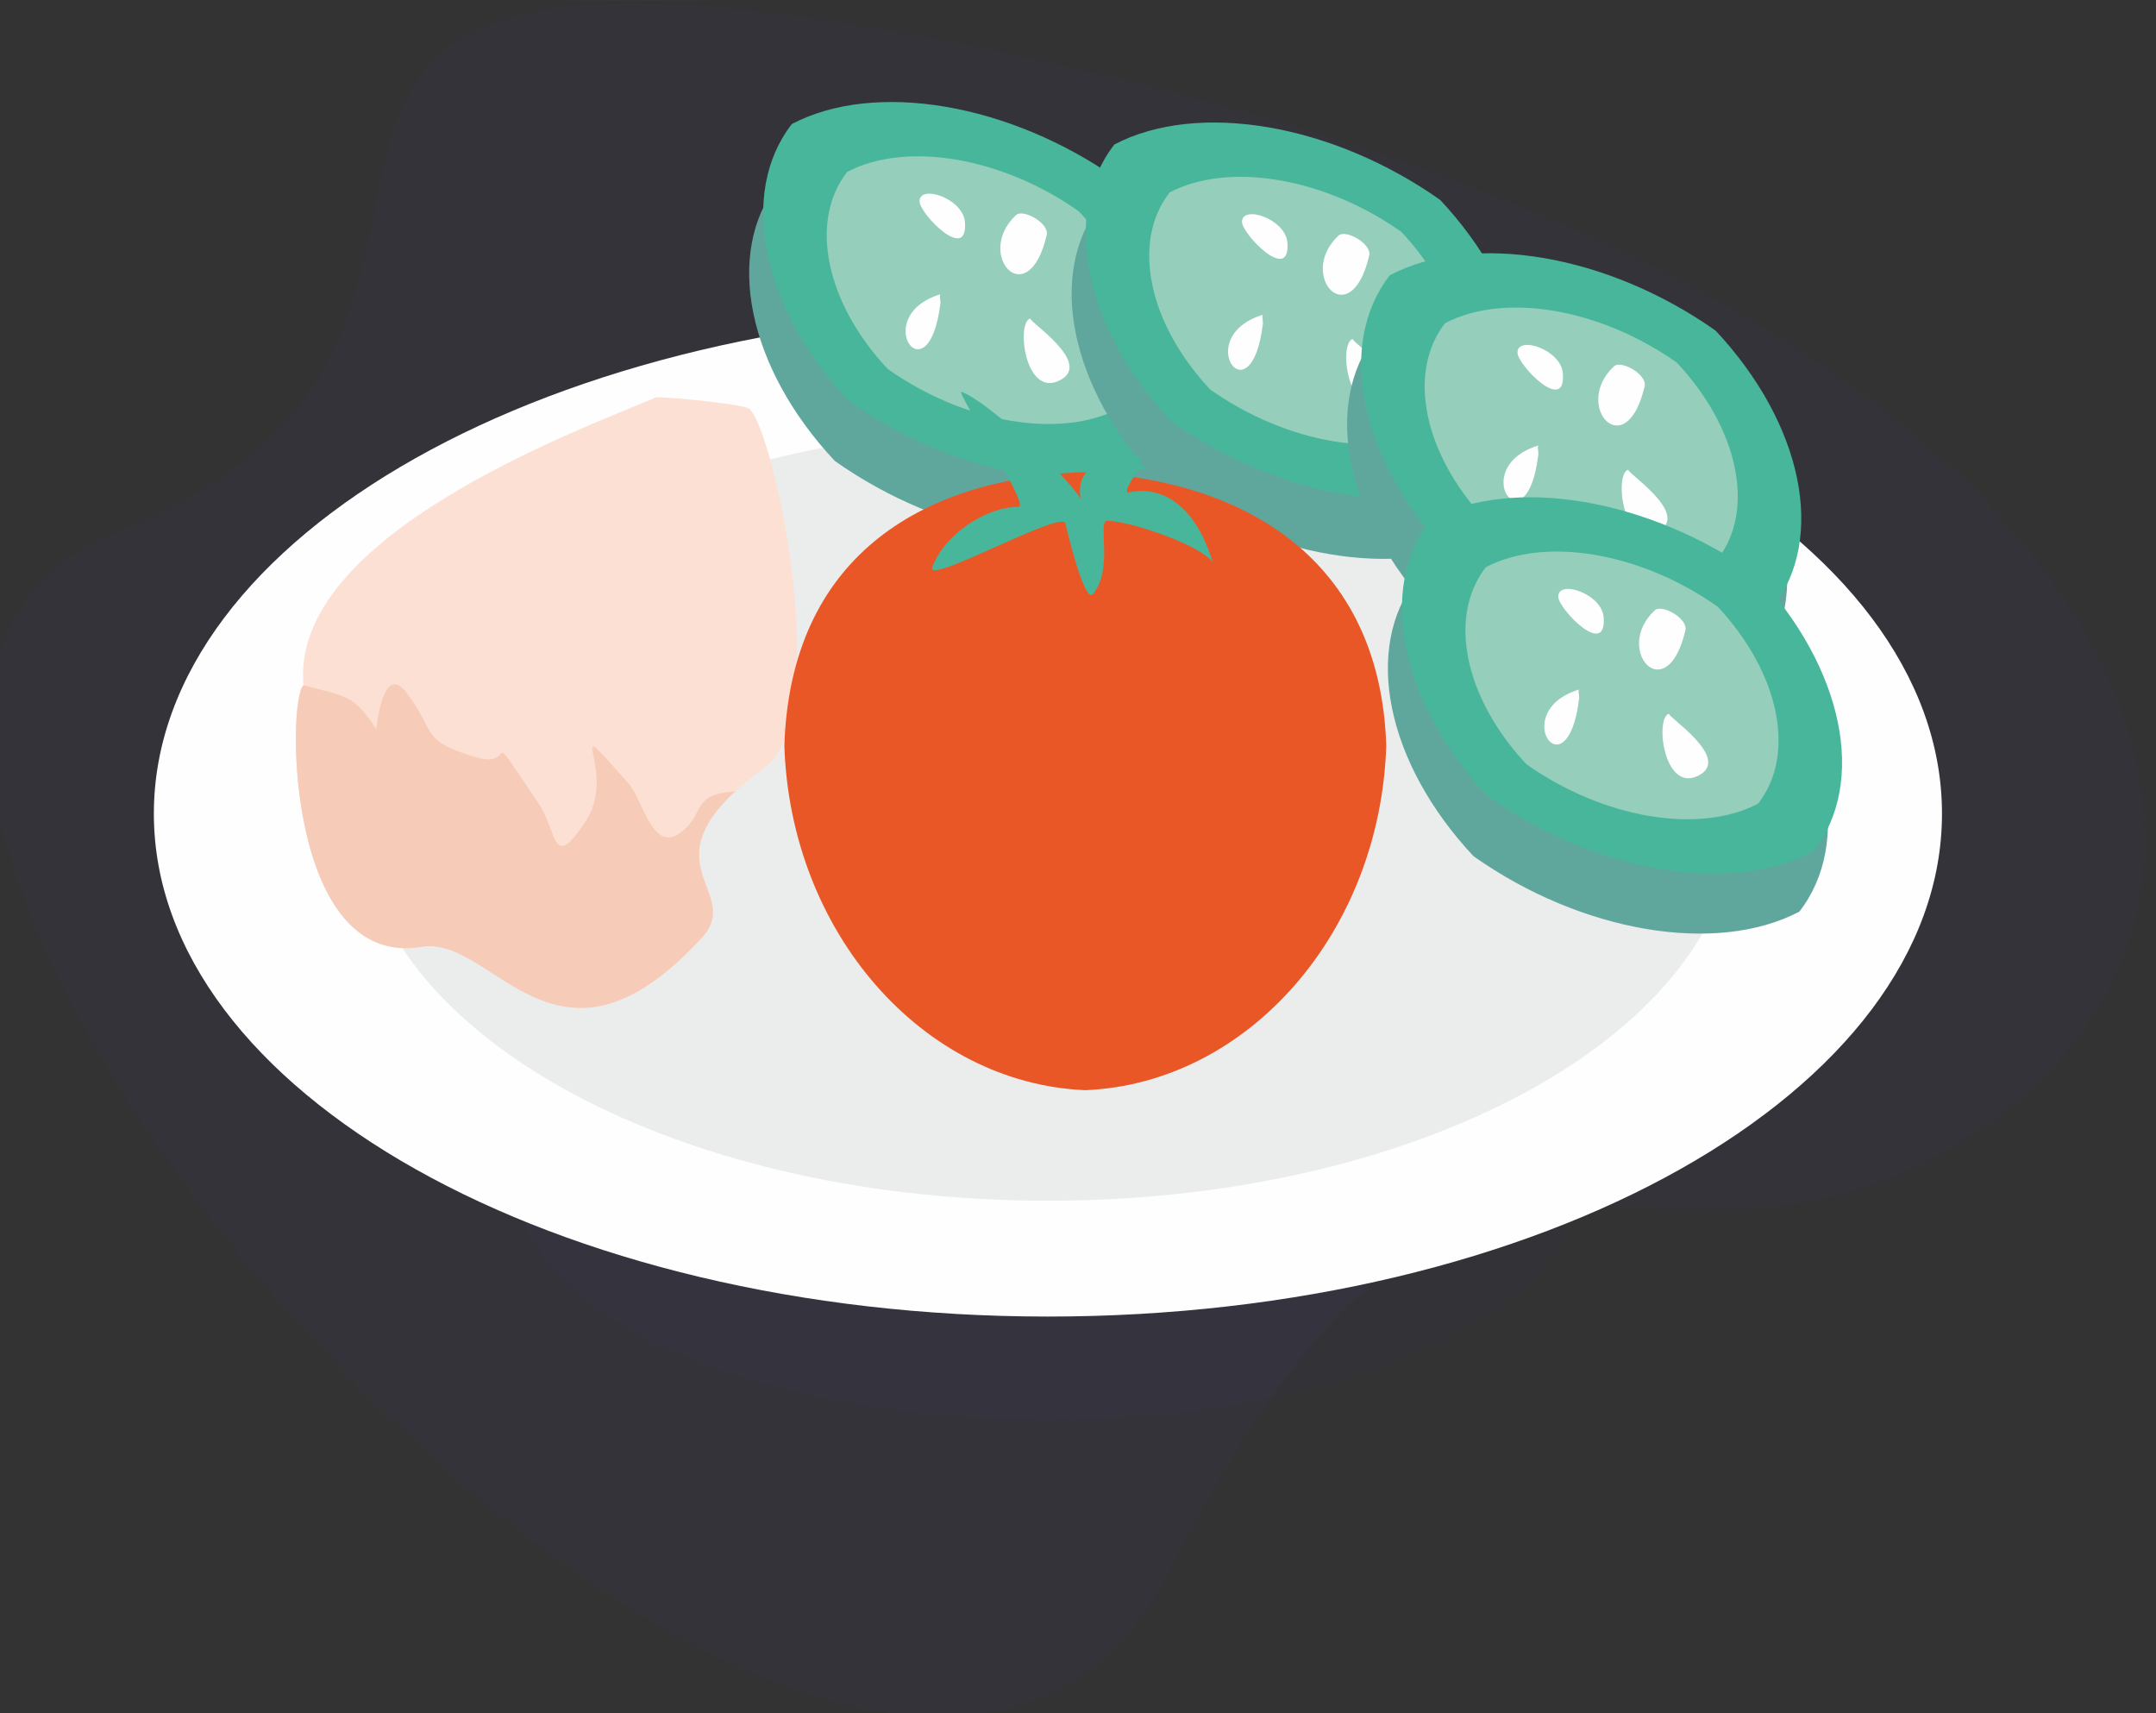
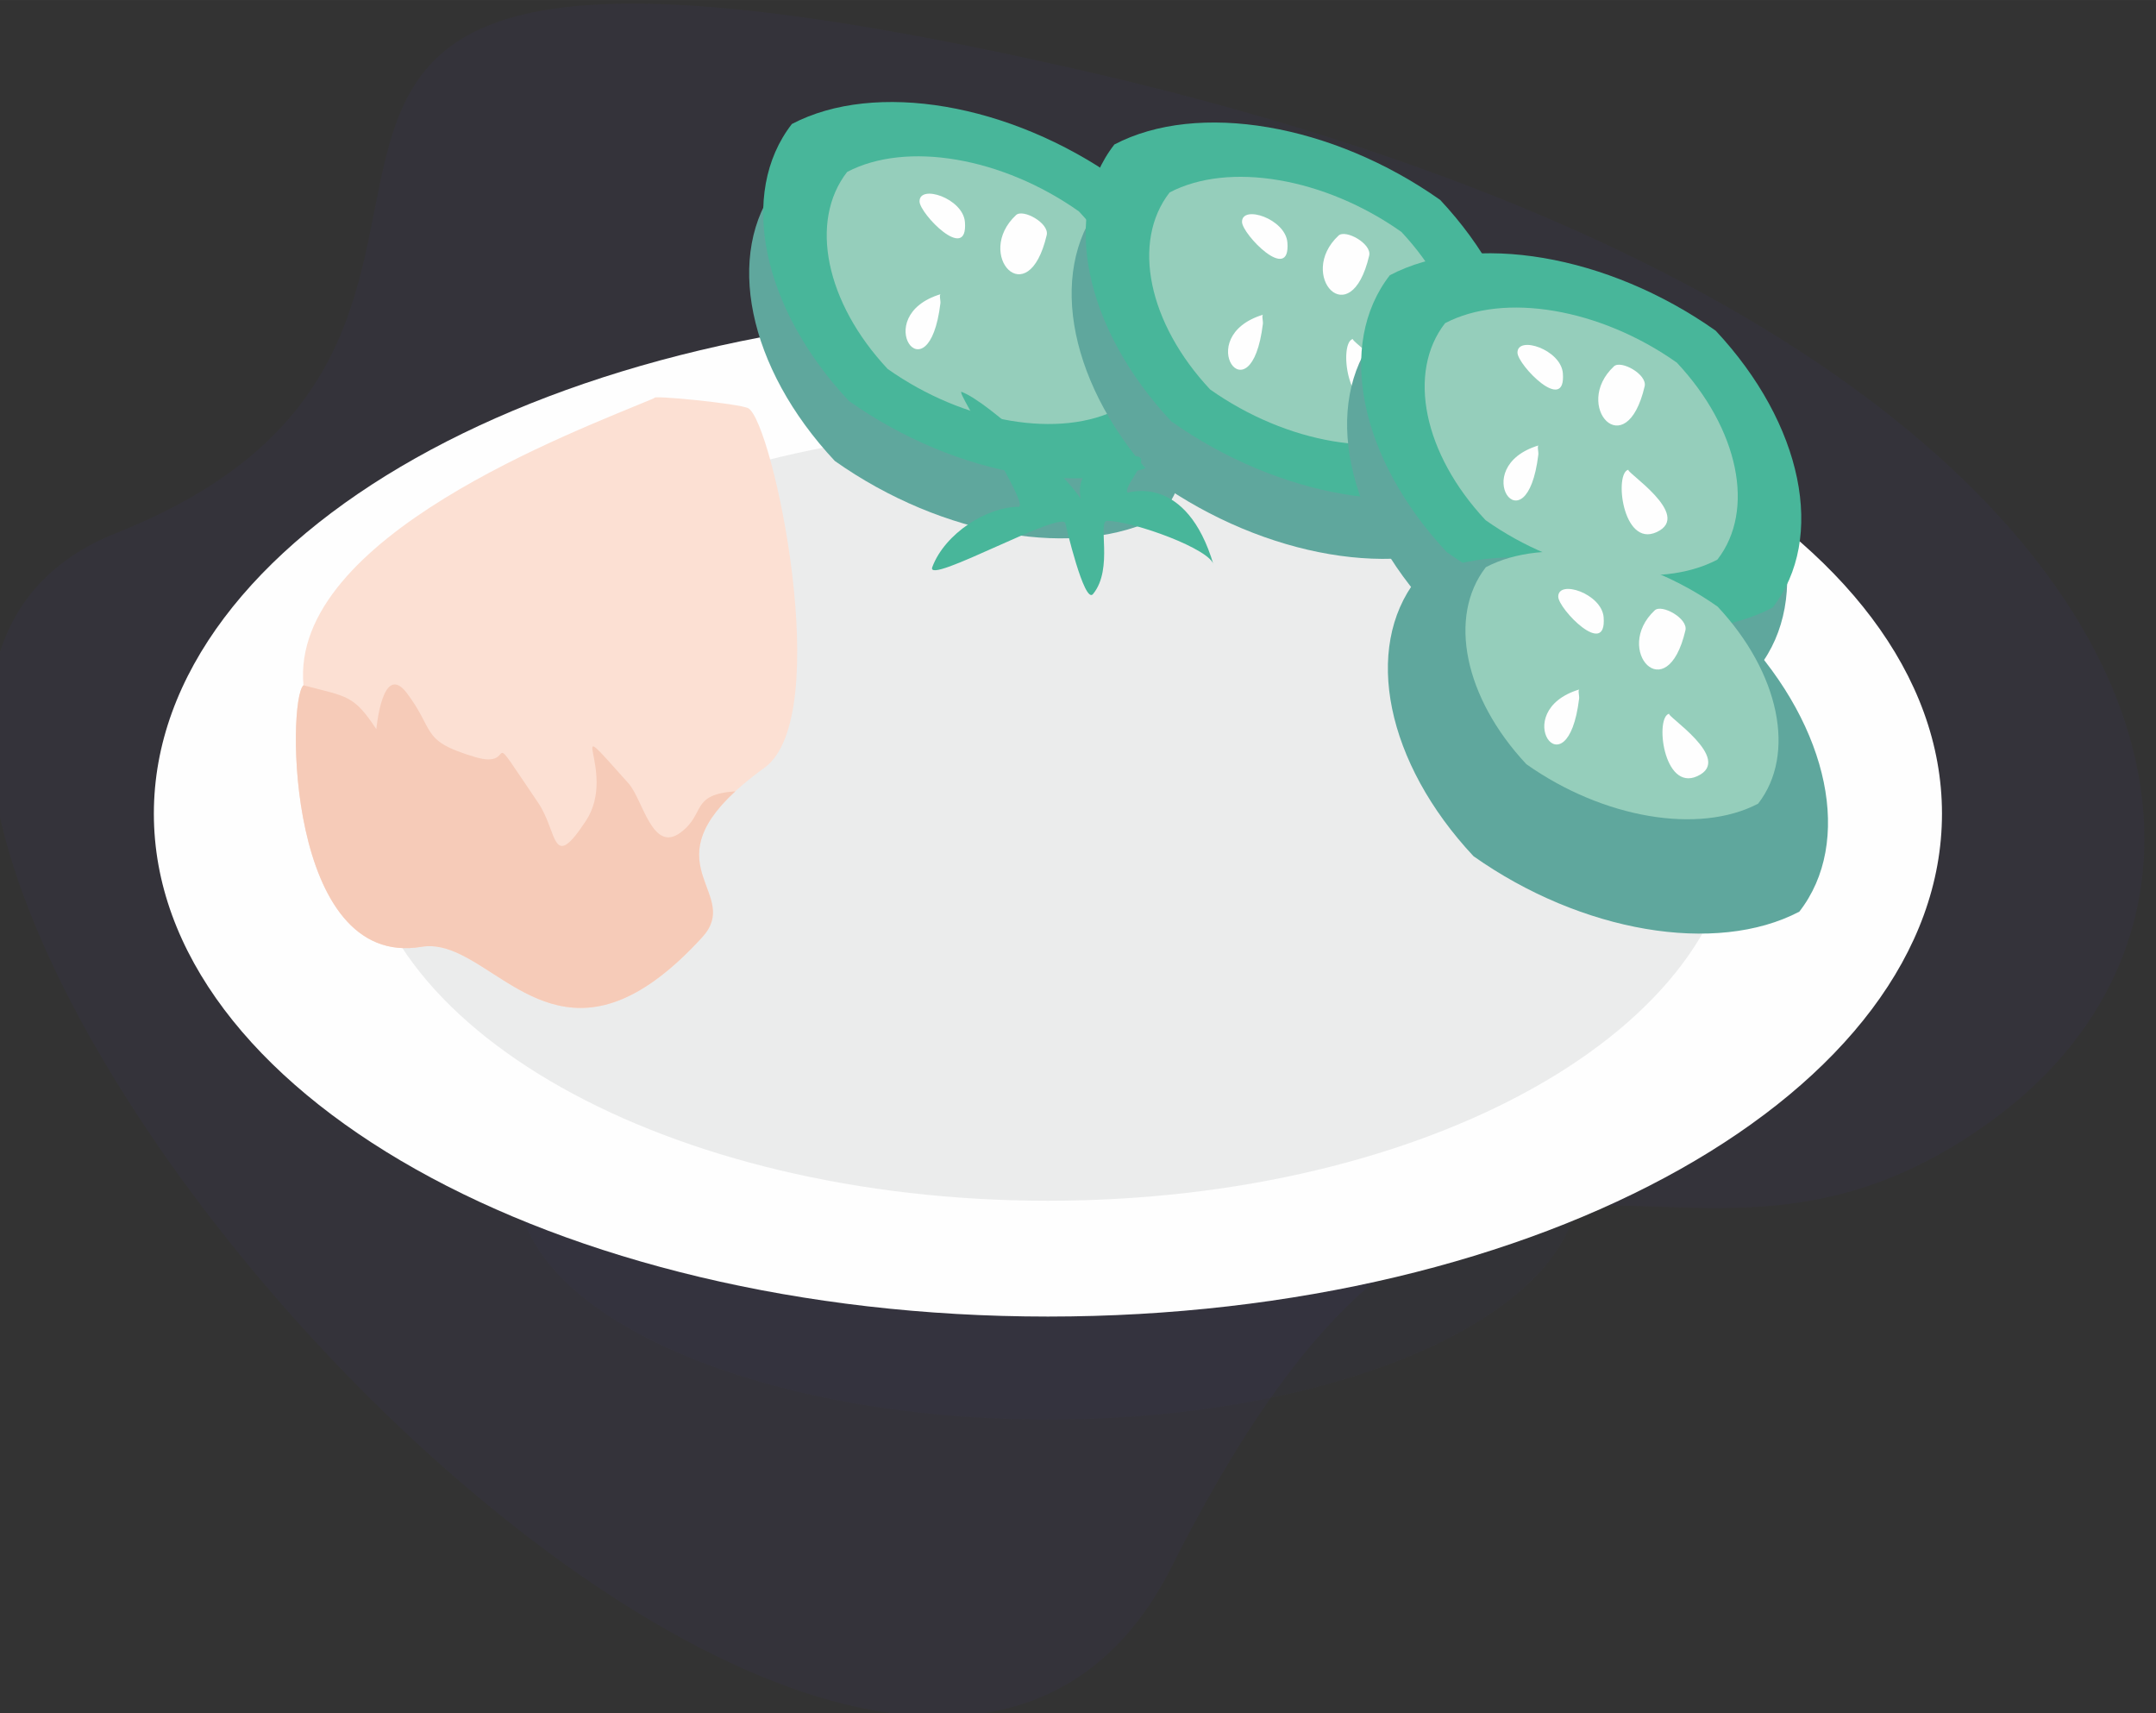
<svg xmlns="http://www.w3.org/2000/svg" xml:space="preserve" width="15.92mm" height="12.65mm" style="shape-rendering:geometricPrecision; text-rendering:geometricPrecision; image-rendering:optimizeQuality; fill-rule:evenodd; clip-rule:evenodd" viewBox="0 0 1592 1264.98">
  <rect x="0" y="0" width="1592" height="1264.98" fill="#333333" stroke="none" />
  <defs>
    <style type="text/css">  .fil2 {fill:#FEFEFE} .fil3 {fill:#EBECEC} .fil7 {fill:#FCE0D3} .fil9 {fill:#E95726} .fil8 {fill:#F6CBB8} .fil6 {fill:#95CEBB} .fil4 {fill:#5FA79D} .fil5 {fill:#48B69A} .fil1 {fill:#453D8D;fill-opacity:0.051} .fil0 {fill:#453D8D;fill-opacity:0.078}  </style>
  </defs>
  <g id="Слой_x0020_1">
    <g id="_1591059682848">
      <path class="fil0" d="M792.96 50.63c-788.59,-178.51 -315.68,187.41 -707.11,342.89 -391.44,155.49 552.51,1212.98 779.29,763.23 226.79,-449.75 364.05,-150.13 608.38,-331.53 244.33,-181.42 108.04,-596.07 -680.56,-774.59z" />
      <g>
        <path class="fil1" d="M773.79 699.77c216.29,0 391.63,77.97 391.63,174.15 0,96.17 -175.34,174.14 -391.63,174.14 -216.29,0 -391.63,-77.97 -391.63,-174.14 0,-96.18 175.34,-174.15 391.63,-174.15z" />
        <path class="fil2" d="M773.79 229.43c364.6,0 660.18,166.22 660.18,371.28 0,205.05 -295.58,371.28 -660.18,371.28 -364.6,0 -660.18,-166.23 -660.18,-371.28 0,-205.06 295.58,-371.28 660.18,-371.28z" />
        <path class="fil3" d="M773.79 314.92c280.65,0 508.16,127.95 508.16,285.79 0,157.83 -227.51,285.78 -508.16,285.78 -280.65,0 -508.16,-127.95 -508.16,-285.78 0,-157.84 227.51,-285.79 508.16,-285.79z" />
        <g>
          <path class="fil4" d="M574.36 135.85c61.49,-32.23 160.93,-15.3 240.59,40.94 64.42,68.85 81.79,153.32 42.05,204.45 -61.48,32.24 -160.92,15.31 -240.59,-40.94 -64.42,-68.84 -81.78,-153.32 -42.05,-204.45z" />
          <path class="fil5" d="M584.74 91.52c61.48,-32.23 160.92,-15.31 240.59,40.94 64.42,68.85 81.78,153.32 42.05,204.45 -61.49,32.23 -160.93,15.31 -240.59,-40.94 -64.42,-68.85 -81.79,-153.32 -42.05,-204.45z" />
          <path class="fil6" d="M625.53 126.93c43.74,-22.93 114.48,-10.89 171.15,29.13 45.82,48.97 58.18,109.07 29.91,145.44 -43.74,22.93 -114.48,10.89 -171.15,-29.13 -45.83,-48.97 -58.18,-109.07 -29.91,-145.44z" />
          <path class="fil2" d="M694.63 217.16c-53.59,16.14 -9.01,78.81 -0.23,6.79 0.26,-2.11 -1.09,-6.39 0.23,-6.79z" />
-           <path class="fil2" d="M761.06 235.08c-10.86,1.78 -4.64,57.63 20.57,46.15 27.67,-12.59 -24.6,-45.49 -20.57,-46.15z" />
          <path class="fil2" d="M678.99 148.69c0.07,9.02 35.9,46.03 33.52,15.25 -1.36,-17.55 -33.62,-28.14 -33.52,-15.25z" />
          <path class="fil2" d="M750.25 158.77c-31.21,29.16 8.86,73.66 22.64,14.79 2.07,-8.83 -17.48,-19.6 -22.64,-14.79z" />
        </g>
        <g>
          <path class="fil4" d="M812.48 151c61.49,-32.24 160.93,-15.31 240.59,40.93 64.42,68.85 81.79,153.33 42.05,204.45 -61.48,32.24 -160.92,15.31 -240.59,-40.94 -64.42,-68.84 -81.78,-153.32 -42.05,-204.44z" />
          <path class="fil5" d="M822.86 106.66c61.48,-32.23 160.92,-15.3 240.59,40.94 64.42,68.85 81.78,153.33 42.05,204.45 -61.49,32.24 -160.93,15.31 -240.59,-40.94 -64.42,-68.84 -81.79,-153.32 -42.05,-204.45z" />
          <path class="fil6" d="M863.65 142.07c43.74,-22.93 114.48,-10.89 171.15,29.13 45.82,48.97 58.18,109.07 29.91,145.44 -43.74,22.93 -114.48,10.89 -171.15,-29.12 -45.83,-48.98 -58.18,-109.08 -29.91,-145.45z" />
          <path class="fil2" d="M932.75 232.3c-53.59,16.14 -9.01,78.81 -0.23,6.79 0.26,-2.11 -1.09,-6.39 0.23,-6.79z" />
          <path class="fil2" d="M999.18 250.22c-10.86,1.78 -4.64,57.63 20.57,46.16 27.67,-12.6 -24.6,-45.5 -20.57,-46.16z" />
          <path class="fil2" d="M917.11 163.83c0.07,9.03 35.9,46.03 33.52,15.25 -1.36,-17.55 -33.62,-28.14 -33.52,-15.25z" />
          <path class="fil2" d="M988.37 173.92c-31.21,29.15 8.86,73.65 22.64,14.78 2.07,-8.83 -17.48,-19.6 -22.64,-14.78z" />
        </g>
        <g>
          <path class="fil4" d="M1015.88 247.51c61.49,-32.23 160.93,-15.3 240.59,40.94 64.42,68.85 81.79,153.32 42.05,204.45 -61.48,32.24 -160.92,15.31 -240.59,-40.94 -64.42,-68.84 -81.78,-153.32 -42.05,-204.45z" />
          <path class="fil5" d="M1026.26 203.18c61.48,-32.23 160.92,-15.31 240.59,40.94 64.42,68.85 81.78,153.32 42.05,204.45 -61.49,32.23 -160.93,15.3 -240.59,-40.94 -64.42,-68.85 -81.79,-153.32 -42.05,-204.45z" />
          <path class="fil6" d="M1067.05 238.59c43.74,-22.93 114.48,-10.89 171.15,29.13 45.82,48.97 58.18,109.07 29.91,145.44 -43.74,22.93 -114.48,10.89 -171.15,-29.13 -45.83,-48.97 -58.18,-109.07 -29.91,-145.44z" />
          <path class="fil2" d="M1136.15 328.82c-53.59,16.14 -9.01,78.81 -0.23,6.79 0.26,-2.11 -1.09,-6.39 0.23,-6.79z" />
          <path class="fil2" d="M1202.58 346.74c-10.86,1.78 -4.64,57.63 20.57,46.15 27.67,-12.59 -24.6,-45.49 -20.57,-46.15z" />
          <path class="fil2" d="M1120.51 260.35c0.07,9.02 35.9,46.03 33.52,15.25 -1.36,-17.55 -33.62,-28.14 -33.52,-15.25z" />
          <path class="fil2" d="M1191.77 270.43c-31.21,29.16 8.86,73.66 22.64,14.79 2.07,-8.83 -17.48,-19.6 -22.64,-14.79z" />
        </g>
        <g>
          <path class="fil4" d="M1045.99 427.66c61.49,-32.23 160.93,-15.31 240.59,40.94 64.42,68.85 81.79,153.32 42.05,204.45 -61.48,32.23 -160.92,15.3 -240.59,-40.94 -64.42,-68.85 -81.78,-153.32 -42.05,-204.45z" />
-           <path class="fil5" d="M1056.37 383.33c61.48,-32.24 160.92,-15.31 240.59,40.94 64.42,68.84 81.78,153.32 42.05,204.44 -61.49,32.24 -160.93,15.31 -240.59,-40.93 -64.42,-68.85 -81.79,-153.33 -42.05,-204.45z" />
          <path class="fil6" d="M1097.16 418.74c43.74,-22.93 114.48,-10.89 171.15,29.12 45.82,48.98 58.18,109.08 29.91,145.45 -43.74,22.93 -114.48,10.89 -171.15,-29.13 -45.83,-48.97 -58.18,-109.07 -29.91,-145.44z" />
          <path class="fil2" d="M1166.26 508.97c-53.59,16.14 -9.01,78.8 -0.23,6.79 0.26,-2.12 -1.09,-6.39 0.23,-6.79z" />
          <path class="fil2" d="M1232.69 526.89c-10.86,1.77 -4.64,57.63 20.57,46.15 27.67,-12.59 -24.6,-45.49 -20.57,-46.15z" />
          <path class="fil2" d="M1150.62 440.5c0.07,9.02 35.9,46.03 33.52,15.25 -1.36,-17.55 -33.62,-28.14 -33.52,-15.25z" />
          <path class="fil2" d="M1221.88 450.58c-31.21,29.16 8.86,73.66 22.64,14.79 2.07,-8.83 -17.48,-19.6 -22.64,-14.79z" />
        </g>
        <g>
          <path class="fil7" d="M483.2 293.91c-58.2,24.52 -269.18,102.35 -259.11,212.02 -12.28,10.8 -12.66,209.85 87.17,193.07 53.36,-8.97 99.6,110.73 207.22,-7.02 32.14,-35.15 -49.66,-55.87 46.02,-125.17 52.3,-37.88 6.16,-255.19 -11.94,-265.4 -6.1,-3.43 -73.69,-10.1 -69.36,-7.5z" />
          <path class="fil8" d="M397.4 592.69c-42.83,-63.09 -13.21,-23.84 -46.49,-33.75 -21.81,-6.5 -28.59,-11.4 -33.47,-18.95 -4.2,-6.48 -7.01,-14.9 -16.75,-27.96 -18.27,-24.49 -22.64,25.6 -22.82,26.29 -16.86,-25.52 -21.43,-23.85 -53.78,-32.39 -12.28,10.8 -12.66,209.85 87.17,193.07 9.67,-1.62 19.1,0.97 28.7,5.62 43.43,20.98 90.39,83.79 178.52,-12.64 29.29,-32.03 -36.03,-52.08 24.51,-107.8 -33.58,2.51 -21.58,16.34 -40.41,30.43 -20.93,15.68 -27.79,-24.29 -38.49,-36.27 -52.57,-58.85 -6.83,-9.74 -31.47,27.69 -25.4,38.59 -20.56,8.25 -35.22,-13.34z" />
        </g>
        <g>
-           <path class="fil9" d="M798.62 348.63c120.3,5.04 220.59,64.21 225,201.89 -4.41,137.68 -101.93,249.3 -222.22,254.34 -120.29,-5.04 -217.81,-116.66 -222.22,-254.34 4.41,-137.68 99.15,-196.85 219.44,-201.89z" />
          <path class="fil5" d="M797.97 368.21c-10.5,-17.02 -67.22,-71.09 -87.88,-78.9 -5.53,-2.1 51.23,84.86 42.01,84.86 -23.25,0 -54.33,19.55 -63.68,44.49 -5.45,14.53 98.47,-44.09 98.38,-31.84 0,0.23 13.82,59.63 20.29,51.76 15.44,-18.75 2.91,-54.22 10.55,-54.08 19.62,0.37 76.8,21.11 78.53,32.71 -20.1,-68.21 -63.09,-53.29 -63.38,-53.5 -4.75,-3.45 19.4,-26.87 5.55,-26.87 -15.43,0 -45.4,4.11 -40.37,31.37z" />
        </g>
      </g>
    </g>
  </g>
</svg>